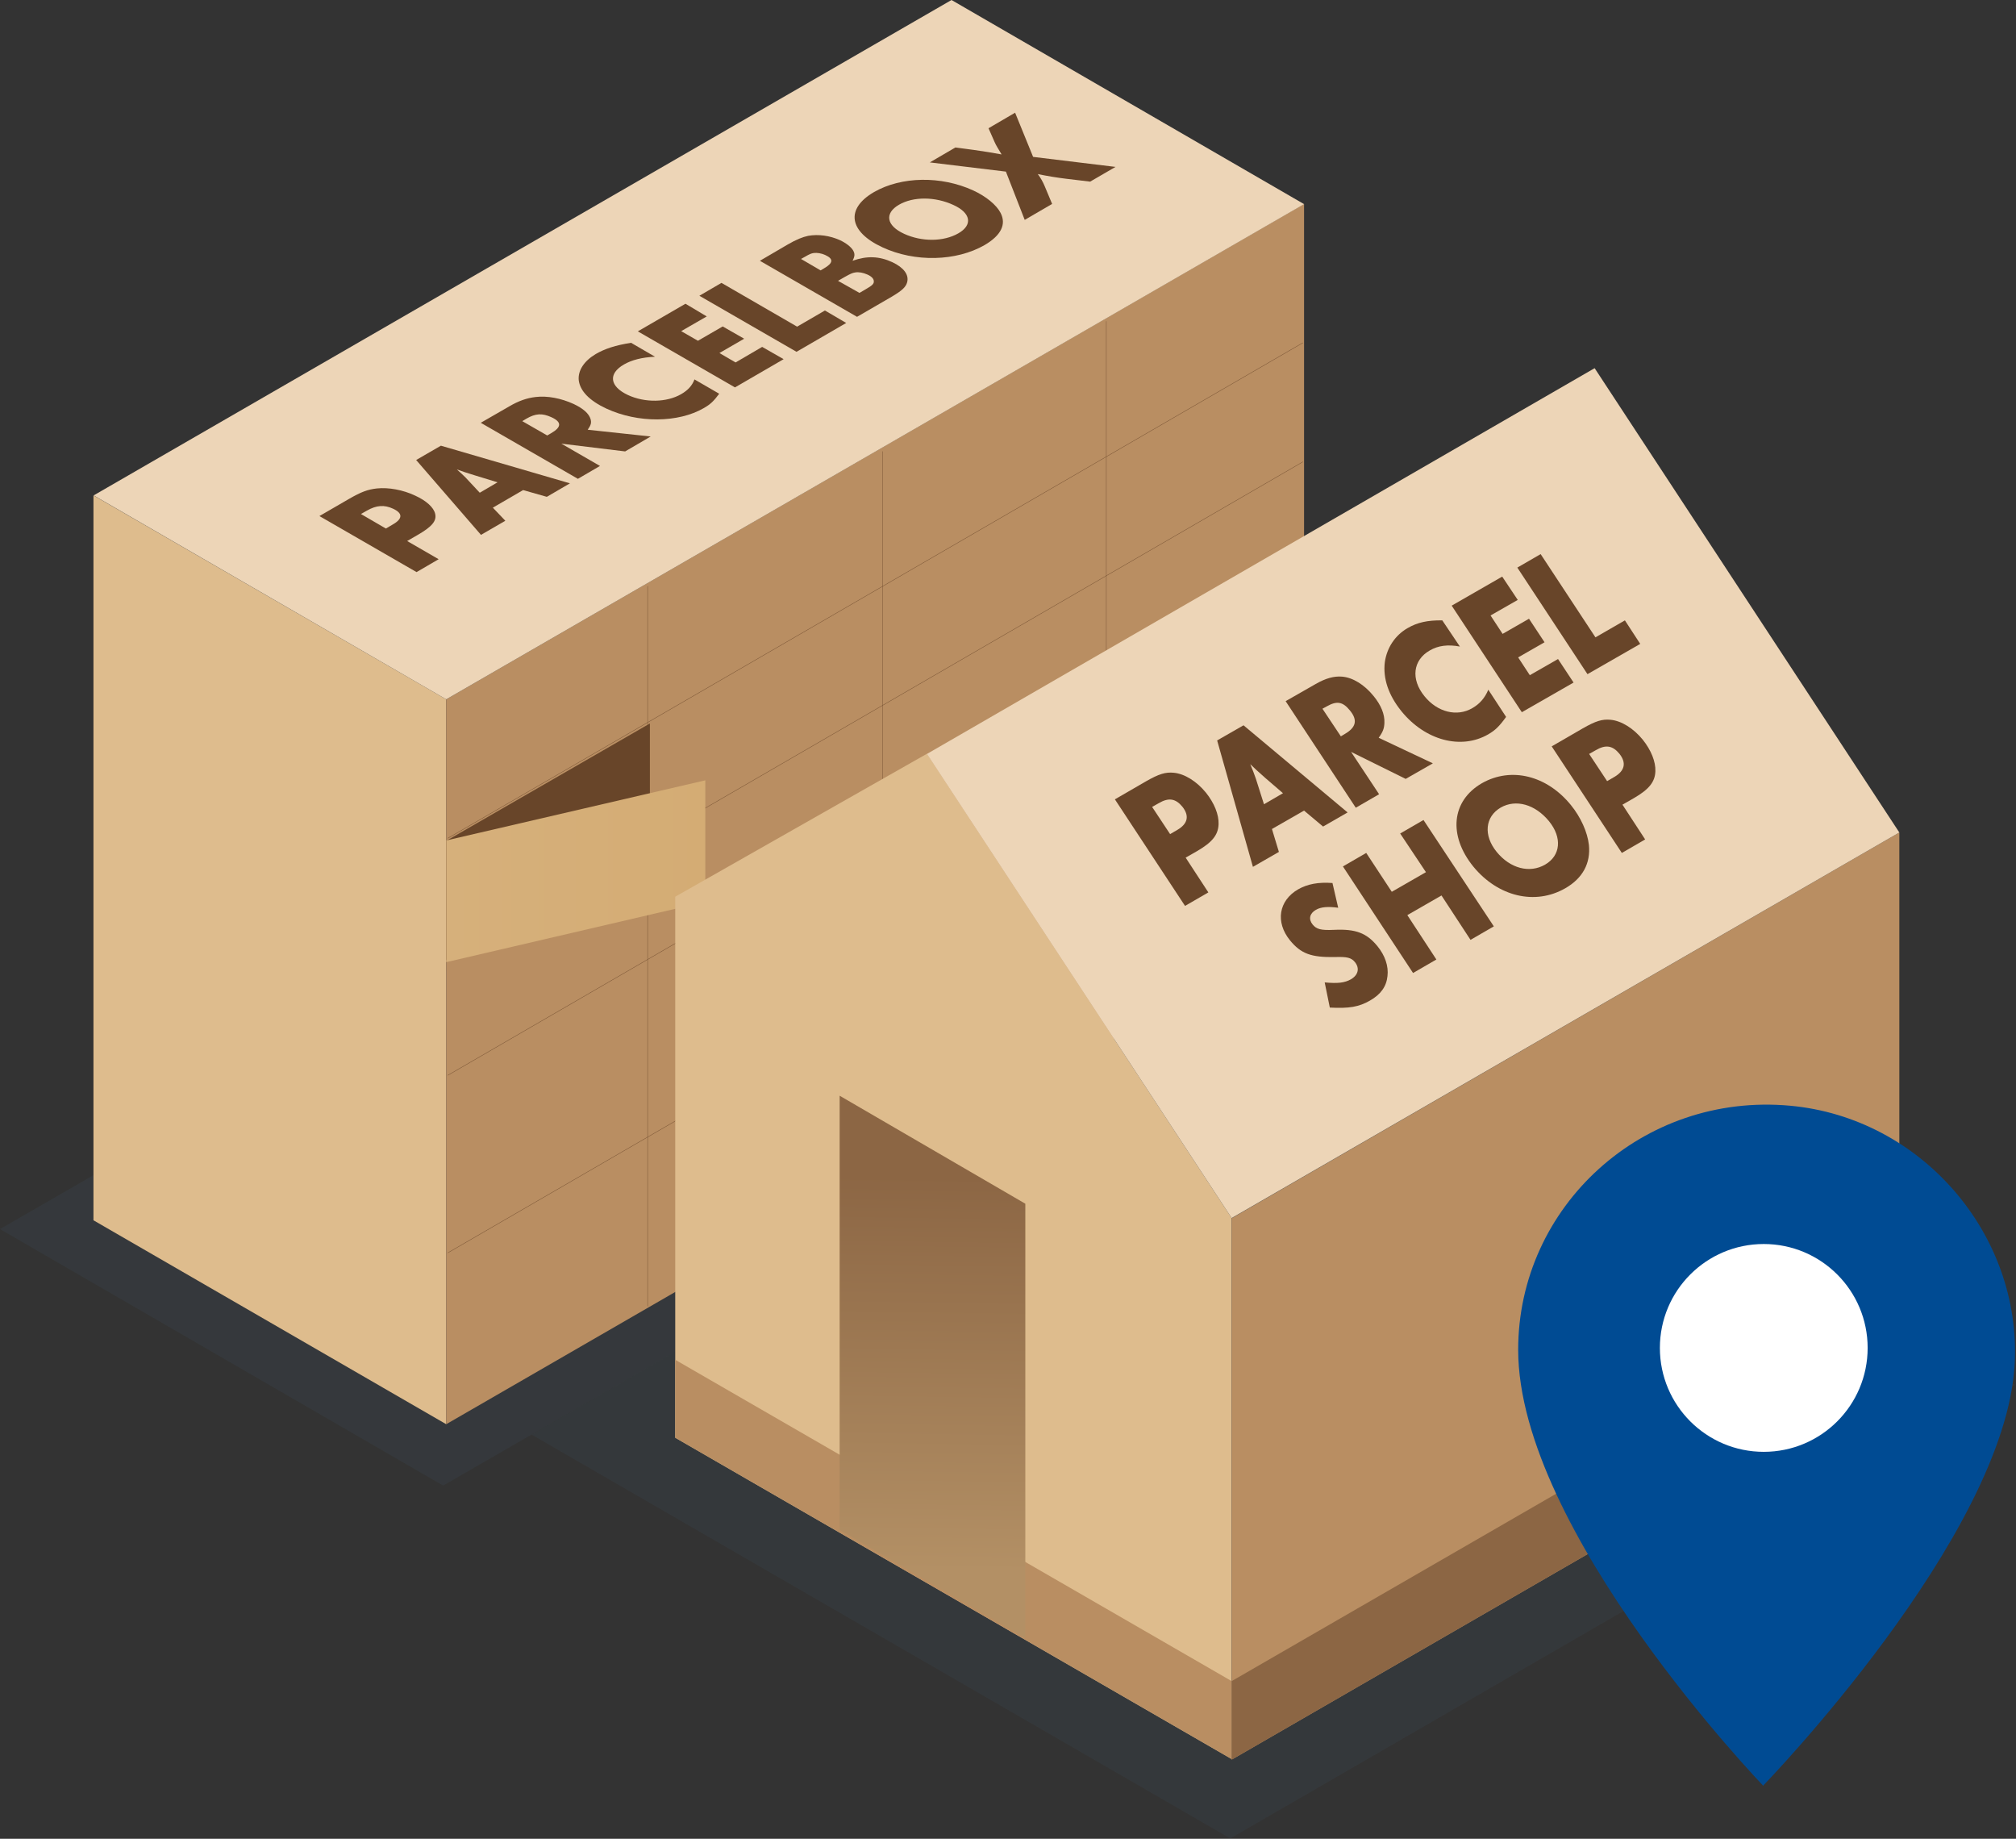
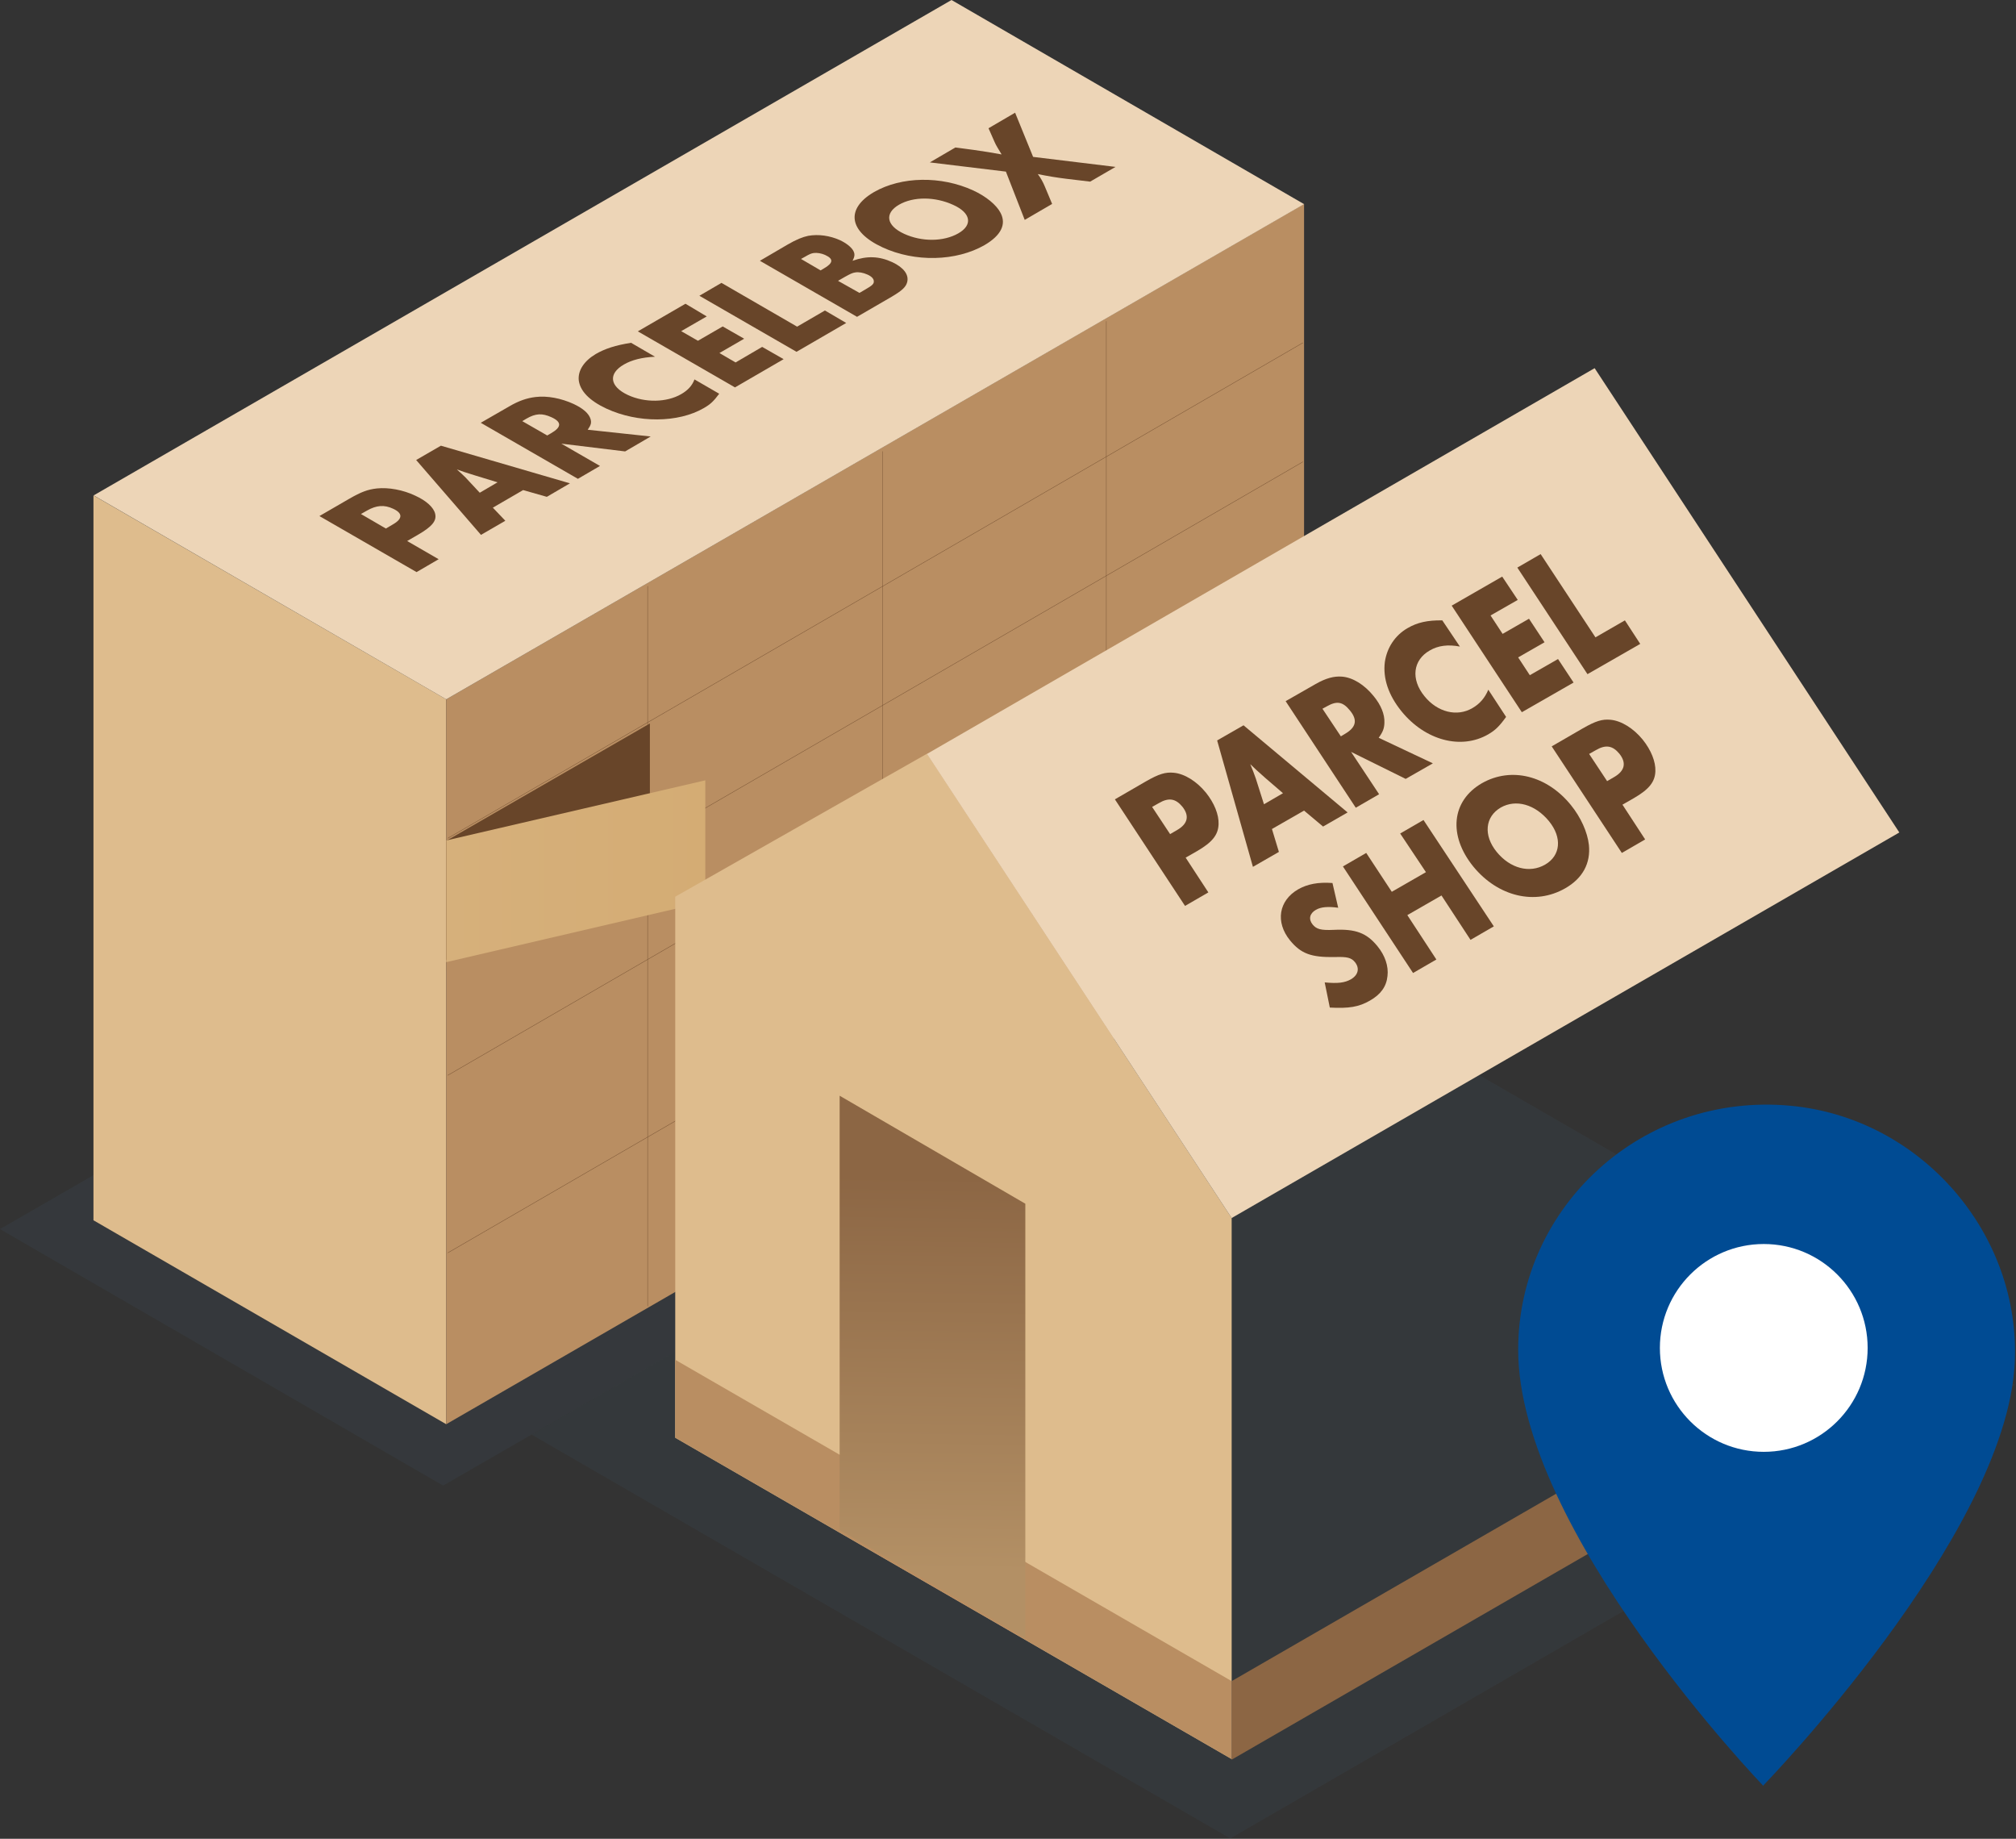
<svg xmlns="http://www.w3.org/2000/svg" width="942" height="859" viewBox="0 0 942 859" fill="none">
  <rect x="0" y="0" width="942" height="859" fill="#333333" stroke="none" />
  <g opacity="0.15">
    <path d="M0 574.176L453.589 312.648L660.651 432.375L207.063 693.999L0 574.176Z" fill="#405A70" />
  </g>
  <path d="M208.498 326.694L43.67 231.428V570.067L208.498 665.333V326.694Z" fill="#DEBC8D" />
  <path d="M208.498 326.694L609.342 95.266V433.904L208.498 665.333V326.694Z" fill="#B98E62" />
  <path d="M43.764 231.429L444.607 0L609.34 95.362L208.497 326.695L43.764 231.429Z" fill="#EDD5B7" />
  <path d="M302.613 273.853V610.199" stroke="#684529" stroke-width="0.145" stroke-miterlimit="10" stroke-linecap="round" stroke-linejoin="round" />
  <path d="M412.406 210.885V546.944" stroke="#684529" stroke-width="0.145" stroke-miterlimit="10" stroke-linecap="round" stroke-linejoin="round" />
  <path d="M516.945 150.113V486.554" stroke="#684529" stroke-width="0.145" stroke-miterlimit="10" stroke-linecap="round" stroke-linejoin="round" />
  <path d="M209.264 502.319L608.77 270.795" stroke="#684529" stroke-width="0.145" stroke-miterlimit="10" stroke-linecap="round" stroke-linejoin="round" />
  <path d="M209.264 391.575L608.77 160.146" stroke="#684529" stroke-width="0.145" stroke-miterlimit="10" stroke-linecap="round" stroke-linejoin="round" />
  <path d="M209.264 585.261L608.77 353.832" stroke="#684529" stroke-width="0.145" stroke-miterlimit="10" stroke-linecap="round" stroke-linejoin="round" />
  <path d="M209.264 447.187L608.77 215.759" stroke="#684529" stroke-width="0.145" stroke-miterlimit="10" stroke-linecap="round" stroke-linejoin="round" />
  <path d="M163.109 233.054C168.747 229.805 171.804 228.659 176.104 228.181C181.551 227.607 188.335 228.85 193.973 231.525C199.228 233.914 202.668 237.067 203.337 240.029C204.101 243.278 201.999 245.954 195.215 249.871L190.246 252.738L204.961 261.242L194.641 267.262L149.254 241.08L163.109 233.054ZM180.309 246.909L183.557 244.998C188.239 242.323 188.239 239.743 183.653 237.641C179.544 235.729 175.913 236.016 171.518 238.5L168.651 240.125L180.309 246.909Z" fill="#684529" />
  <path d="M236.116 243.277L224.745 249.87L194.455 214.898L206.017 208.209L266.311 225.791L255.513 232.098L244.429 228.944L230.287 237.162L236.116 243.277ZM232.485 225.313L222.165 222.16C217.101 220.631 216.528 220.345 213.47 219.294C215.19 220.822 216.432 221.969 217.579 223.116L224.172 230.187L232.485 225.313Z" fill="#684529" />
  <path d="M304.047 203.909L292.103 210.885L262.29 207.254L280.35 217.669L270.03 223.689L224.643 197.507L237.924 189.863C242.32 187.283 246.142 185.946 250.251 185.468C255.697 184.799 262.195 186.041 268.024 188.717C272.514 190.819 275.19 193.208 275.954 195.787C276.432 197.507 276.145 198.558 274.617 200.756L304.047 203.909ZM255.697 203.432L257.513 202.381C262.481 199.514 262.481 197.125 257.704 194.927C253.308 192.921 250.251 193.112 245.951 195.596L244.04 196.743L255.697 203.432Z" fill="#684529" />
  <path d="M306.058 166.644C299.942 166.93 295.165 168.172 291.534 170.275C284.081 174.574 284.845 180.499 293.349 184.512C301.376 188.239 311.504 188.047 318.289 184.13C321.442 182.314 323.448 180.117 324.5 177.25L336.061 183.939C333.481 187.379 332.048 188.812 328.895 190.627C316.855 197.603 298.127 197.698 283.412 190.914C275.385 187.187 270.99 182.601 270.417 177.537C270.034 173.046 272.901 168.65 278.348 165.401C282.647 162.917 287.521 161.293 294.878 160.146L306.058 166.644Z" fill="#684529" />
  <path d="M330.234 147.821L318.29 154.701L326.126 159.192L337.688 152.503L347.721 158.236L336.159 164.925L343.707 169.32L356.129 162.058L366.162 167.791L343.421 180.978L298.033 154.796L320.297 141.896L330.234 147.821Z" fill="#684529" />
  <path d="M372.465 152.598L385.46 145.05L395.398 150.878L372.179 164.351L326.791 138.17L337.111 132.15L372.465 152.598Z" fill="#684529" />
  <path d="M367.974 114.28C372.083 111.892 374.949 110.745 377.625 110.172C382.402 109.312 387.753 110.076 392.435 112.178C395.302 113.516 397.5 115.236 398.551 116.86C399.506 118.485 399.506 119.631 398.36 121.829C405.144 119.44 410.781 119.631 416.992 122.498C422.248 124.982 424.828 128.327 423.872 131.862C423.299 134.06 421.483 135.78 416.61 138.646L400.462 148.011L355.074 121.829L367.974 114.28ZM401.608 136.831L404.379 135.206C407.533 133.391 408.393 132.627 408.297 131.384C408.297 130.238 407.246 129.091 405.239 128.231C403.328 127.371 401.226 126.989 399.602 127.276C398.264 127.467 397.309 127.944 394.729 129.378L391.575 131.193L401.608 136.831ZM383.453 126.32L384.887 125.46C389.378 122.88 389.569 120.969 385.651 119.154C383.836 118.294 381.733 118.007 380.205 118.198C379.058 118.389 378.294 118.676 376.191 119.918L374.28 120.969L383.453 126.32Z" fill="#684529" />
  <path d="M454.739 88.96C460.759 91.731 465.632 95.744 467.543 99.471C470.314 104.821 467.735 109.981 460.09 114.472C446.809 122.116 427.507 122.594 412.314 115.523C396.643 108.261 394.923 97.559 408.396 89.724C421.2 82.367 439.738 82.08 454.739 88.96ZM422.443 109.217C430.756 113.039 440.884 112.943 447.764 109.026C454.644 105.108 453.688 99.471 445.471 95.744C436.967 91.826 426.838 91.731 420.054 95.648C413.174 99.662 414.13 105.395 422.443 109.217Z" fill="#684529" />
  <path d="M521.236 77.971L509.388 84.851L498.208 83.513C494.195 83.035 489.417 82.271 484.926 81.315C486.264 83.131 487.315 84.946 488.175 87.048L491.615 95.266L478.811 102.719L470.02 80.169L434.475 75.869L446.419 68.893L455.018 70.04C460.465 70.804 463.236 71.282 468.014 72.142C466.294 69.276 465.434 67.938 464.765 66.409L461.898 59.911L474.32 52.649L482.729 73.289L521.236 77.971Z" fill="#684529" />
  <path d="M303.669 393.583L208.498 448.43V392.818L303.669 337.971V393.583Z" fill="#684529" />
  <path d="M329.563 421.291L208.498 449.479V392.625L329.563 364.533V421.291Z" fill="url(#paint0_linear_811_4859)" />
  <path opacity="0.15" d="M941.479 646.891L615.071 458.27L248.436 670.206L574.844 858.827L941.479 646.891Z" fill="#405A70" />
  <path d="M575.509 569.017L433.135 352.112L315.51 418.904V671.641L575.509 821.754V569.017Z" fill="#DEBC8D" />
  <path d="M575.509 785.347L315.51 635.234V671.639L575.509 821.753V785.347Z" fill="#B98E62" />
-   <path d="M575.508 569.111L887.487 388.899V641.923L575.508 822.039V569.111Z" fill="#B98E62" />
  <path d="M575.508 785.348L887.487 605.231V641.924L575.508 822.041V785.348Z" fill="#8C6644" />
  <path d="M433.131 352.207L745.111 171.995L887.484 388.899L575.504 569.016L433.131 352.207Z" fill="#EDD5B7" />
  <path d="M392.334 511.876L479.096 562.328V765.187L392.334 714.735V511.876Z" fill="url(#paint1_linear_811_4859)" />
  <path d="M535.471 365.011C541.491 361.571 544.549 360.616 548.466 360.998C553.531 361.476 559.168 365.011 563.468 370.266C567.386 375.14 569.584 380.586 569.392 385.077C569.201 390.046 566.43 393.486 559.359 397.594L554.009 400.652L564.615 416.896L553.722 423.203L520.947 373.42L535.471 365.011ZM546.746 389.664L550.186 387.657C555.06 384.79 555.824 381.064 552.48 376.86C549.326 373.037 546.078 372.464 541.396 375.235L538.338 376.955L546.746 389.664Z" fill="#684529" />
  <path d="M597.58 397.979L585.444 404.954L568.723 345.902L581.049 338.832L629.685 379.537L618.219 386.13L609.333 378.677L594.331 387.277L597.58 397.979ZM599.491 370.555L591.178 363.389C587.164 359.853 586.687 359.375 584.202 356.987C585.349 359.662 586.018 361.573 586.782 363.675L590.604 375.715L599.491 370.555Z" fill="#684529" />
  <path d="M669.528 356.603L656.82 363.865L631.307 351.252L644.398 371.031L633.505 377.337L600.73 327.555L614.777 319.528C619.459 316.853 623.281 315.802 627.007 316.088C632.072 316.47 637.518 319.815 641.914 325.261C645.258 329.37 647.074 333.67 646.882 337.683C646.787 340.263 646.214 341.887 644.207 344.658L669.528 356.603ZM626.53 343.99L628.441 342.843C633.696 339.785 634.461 336.345 630.734 331.854C627.39 327.746 624.619 327.363 620.032 329.943L617.93 331.09L626.53 343.99Z" fill="#684529" />
  <path d="M682.15 302.042C676.608 300.991 672.021 301.564 668.103 303.857C660.173 308.348 659.121 317.33 665.619 325.261C671.639 332.714 680.812 335.008 687.978 330.803C691.323 328.892 693.807 326.121 695.432 322.203L703.745 334.912C700.496 339.403 698.68 341.123 695.432 343.034C682.723 350.392 665.906 345.901 654.822 332.237C648.802 324.783 646.126 316.948 647.082 309.304C648.037 302.615 651.859 296.786 657.688 293.442C662.275 290.767 667.052 289.716 673.932 289.811L682.15 302.042Z" fill="#684529" />
  <path d="M709.184 280.258L696.475 287.52L702.113 296.12L714.439 289.049L721.701 300.037L709.375 307.108L714.821 315.421L728.008 307.872L735.27 318.861L711.095 332.716L678.32 282.933L701.922 269.365L709.184 280.258Z" fill="#684529" />
  <path d="M745.493 297.743L759.253 289.812L766.419 300.801L741.767 314.942L708.992 265.16L719.885 258.853L745.493 297.743Z" fill="#684529" />
  <path d="M625.287 424.065C620.51 423.396 617.261 423.682 614.872 425.02C611.91 426.74 611.337 429.416 613.343 431.9C615.159 434.098 617.165 434.671 623.376 434.384C633.409 433.907 638.569 435.818 643.633 442.029C647.169 446.328 648.889 451.393 648.315 455.979C647.838 460.852 645.162 464.579 640.098 467.446C634.938 470.408 630.352 471.172 621.37 470.694L618.981 458.941C625.192 459.515 628.249 459.133 631.212 457.508C634.651 455.502 635.416 452.348 633.123 449.482C631.403 447.38 629.492 446.902 623.758 447.093C612.674 447.284 607.897 445.564 602.737 439.258C595.857 430.753 597.481 420.72 606.559 415.465C610.954 412.981 615.923 412.025 622.612 412.503L625.287 424.065Z" fill="#684529" />
  <path d="M698.01 432.759L687.117 439.066L673.549 418.331L657.591 427.504L671.16 448.239L660.267 454.545L627.492 404.762L638.385 398.456L650.329 416.611L666.287 407.438L654.247 389.378L665.14 383.072L698.01 432.759Z" fill="#684529" />
  <path d="M734.027 376.097C738.613 381.734 741.767 388.709 742.436 394.729C743.296 403.234 739.569 410.304 731.351 414.986C717.305 423.013 700.01 418.904 688.448 404.858C676.6 390.238 678.224 374.09 692.461 365.872C706.126 358.133 722.752 362.241 734.027 376.097ZM699.341 397.978C705.648 405.718 714.725 408.107 721.987 403.902C729.249 399.698 730.014 391.289 723.803 383.645C717.305 375.714 708.323 373.23 701.252 377.243C693.895 381.543 693.035 390.238 699.341 397.978Z" fill="#684529" />
  <path d="M739.575 340.264C745.595 336.825 748.652 335.869 752.57 336.251C757.634 336.729 763.272 340.264 767.572 345.52C771.489 350.393 773.687 355.84 773.496 360.33C773.305 365.299 770.534 368.739 763.463 372.848L758.112 375.906L768.718 392.15L757.825 398.456L725.051 348.673L739.575 340.264ZM750.946 364.917L754.385 362.91C759.259 360.044 760.023 356.317 756.679 352.113C753.526 348.291 750.277 347.718 745.595 350.489L742.537 352.208L750.946 364.917Z" fill="#684529" />
  <path d="M836.565 516.558C767.481 510.156 709.385 563.666 709.385 630.553C709.385 715.213 823.666 833.985 823.666 833.985V834.367C823.666 834.367 937.182 717.697 941.387 637.05C944.54 576.566 897.719 522.196 836.565 516.558Z" fill="#004B93" />
  <path d="M824.14 678.234C850.949 678.234 872.681 656.501 872.681 629.693C872.681 602.885 850.949 581.152 824.14 581.152C797.332 581.152 775.6 602.885 775.6 629.693C775.6 656.501 797.332 678.234 824.14 678.234Z" fill="white" />
  <defs>
    <linearGradient id="paint0_linear_811_4859" x1="208.504" y1="406.975" x2="329.525" y2="406.975" gradientUnits="userSpaceOnUse">
      <stop stop-color="#D6B07B" />
      <stop offset="1" stop-color="#D4AC74" />
    </linearGradient>
    <linearGradient id="paint1_linear_811_4859" x1="437.049" y1="549.473" x2="434.302" y2="733.553" gradientUnits="userSpaceOnUse">
      <stop stop-color="#8C6644" />
      <stop offset="1" stop-color="#B39065" />
    </linearGradient>
  </defs>
</svg>